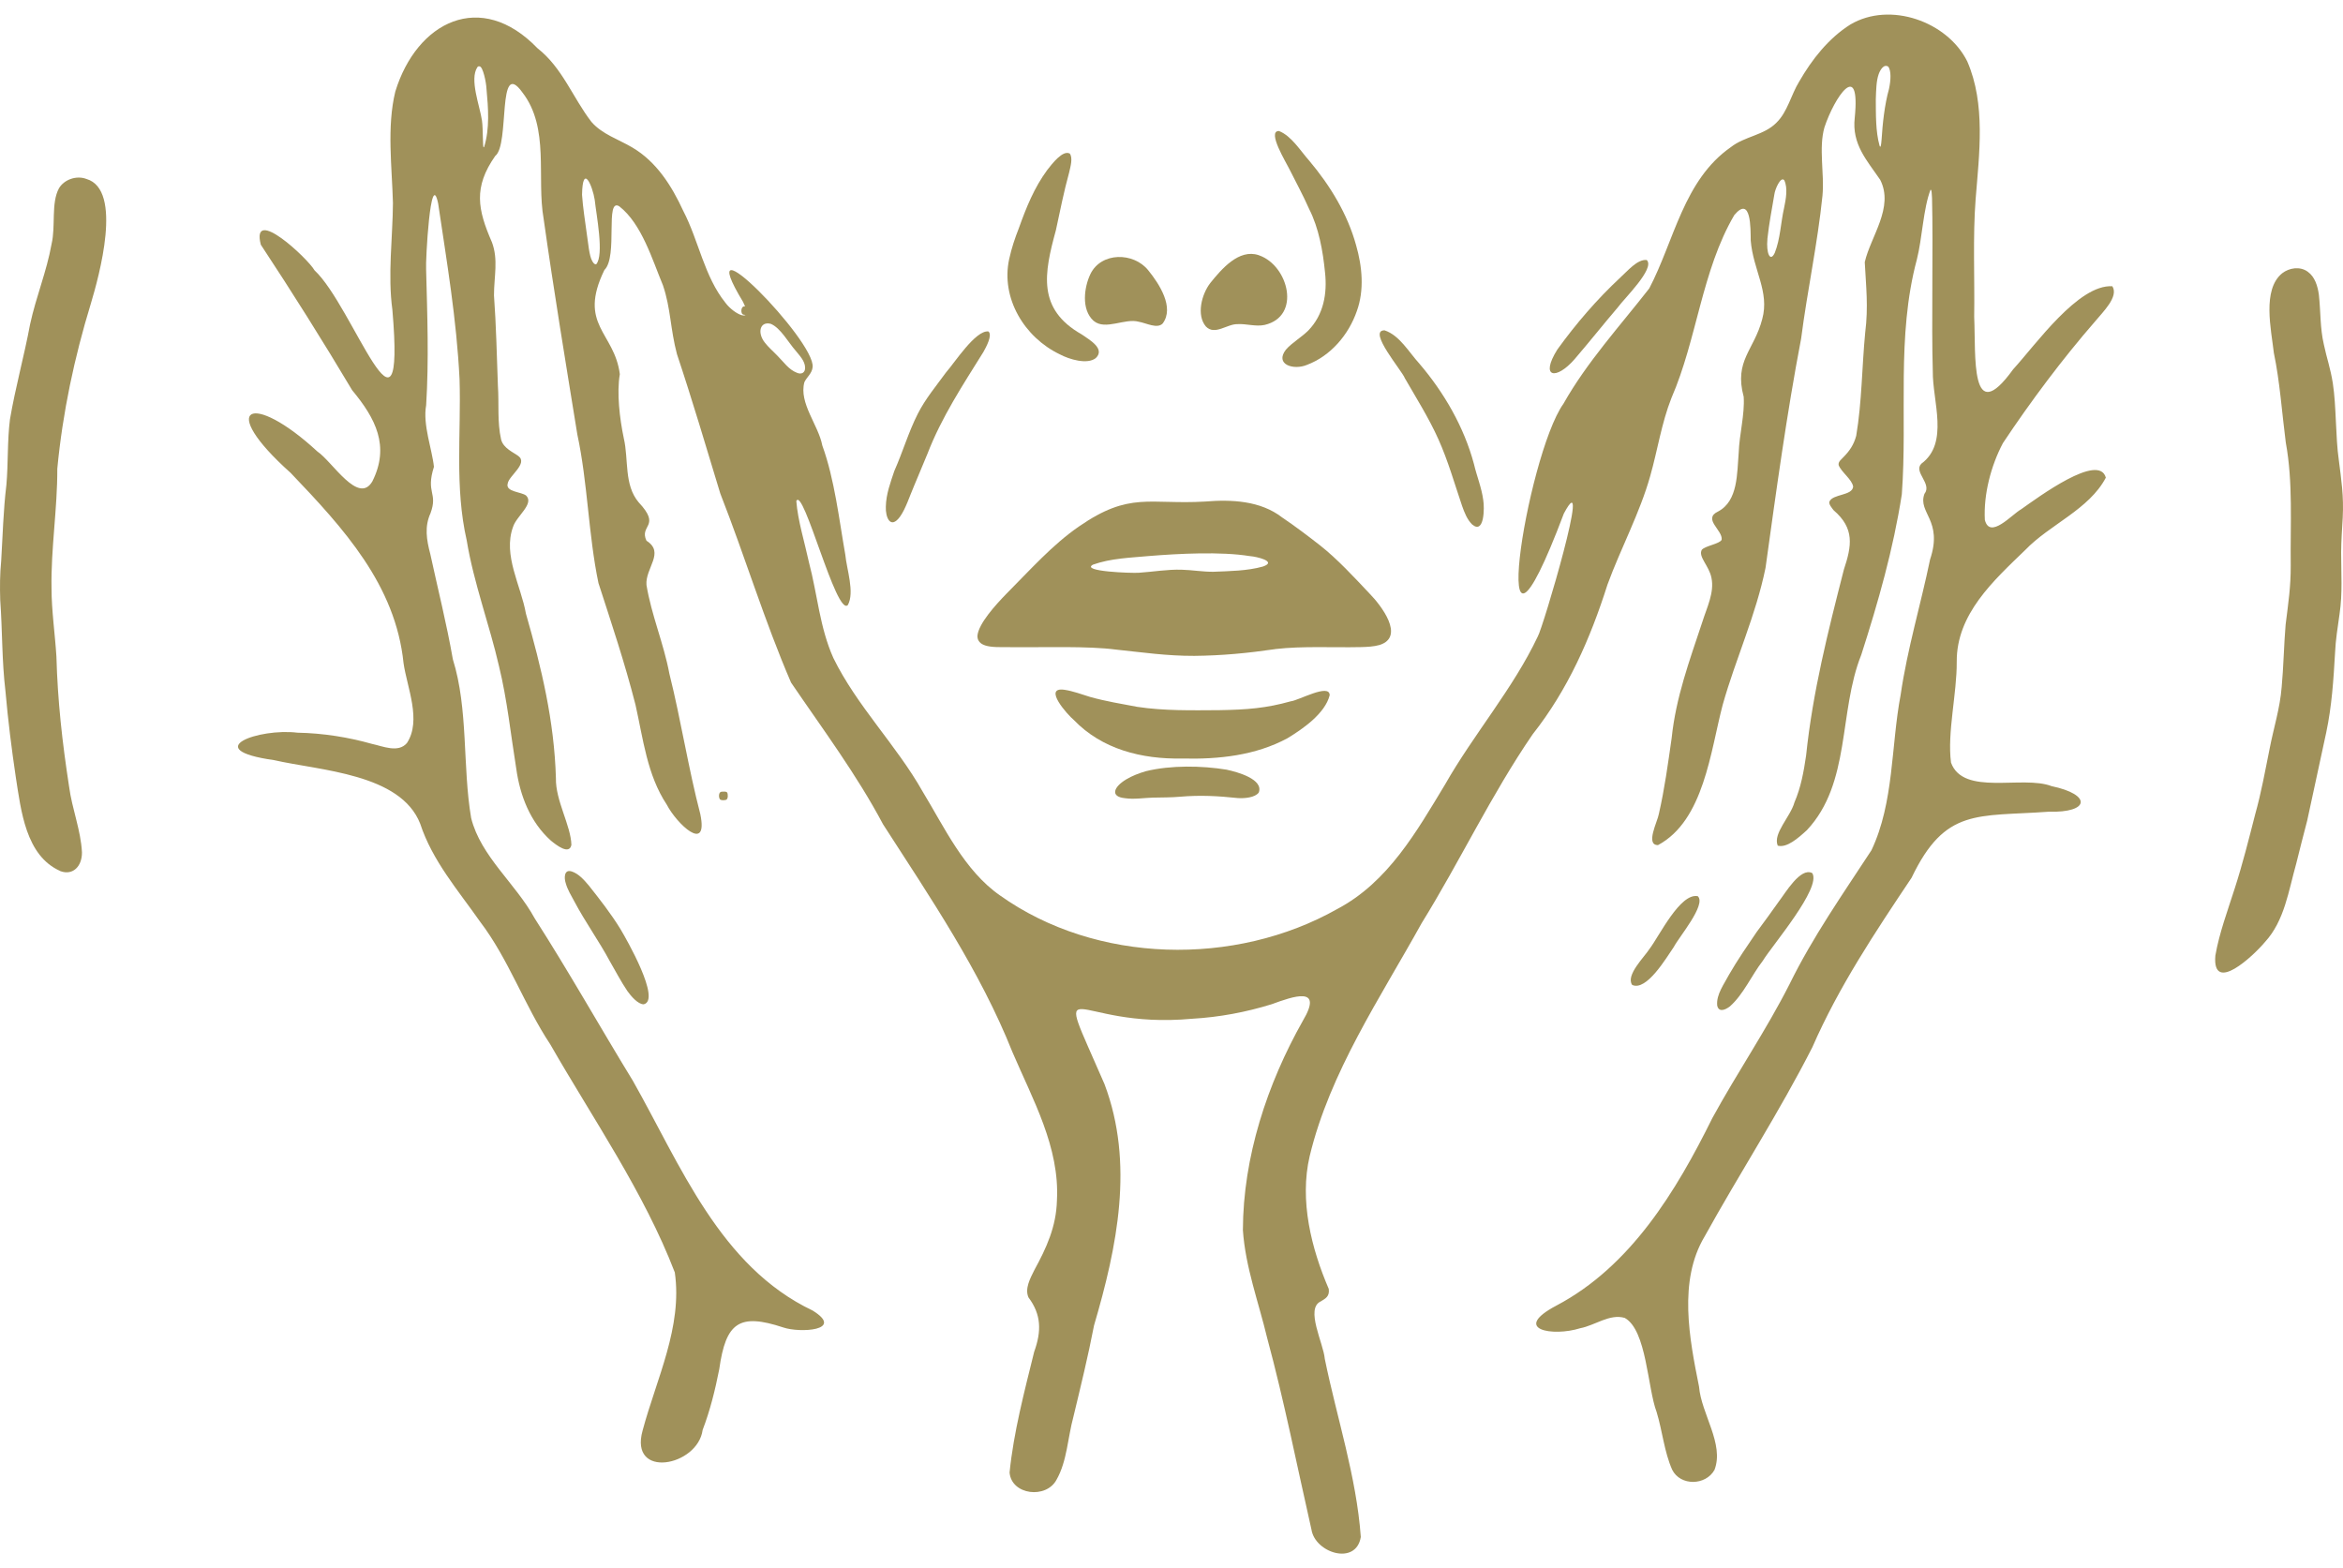
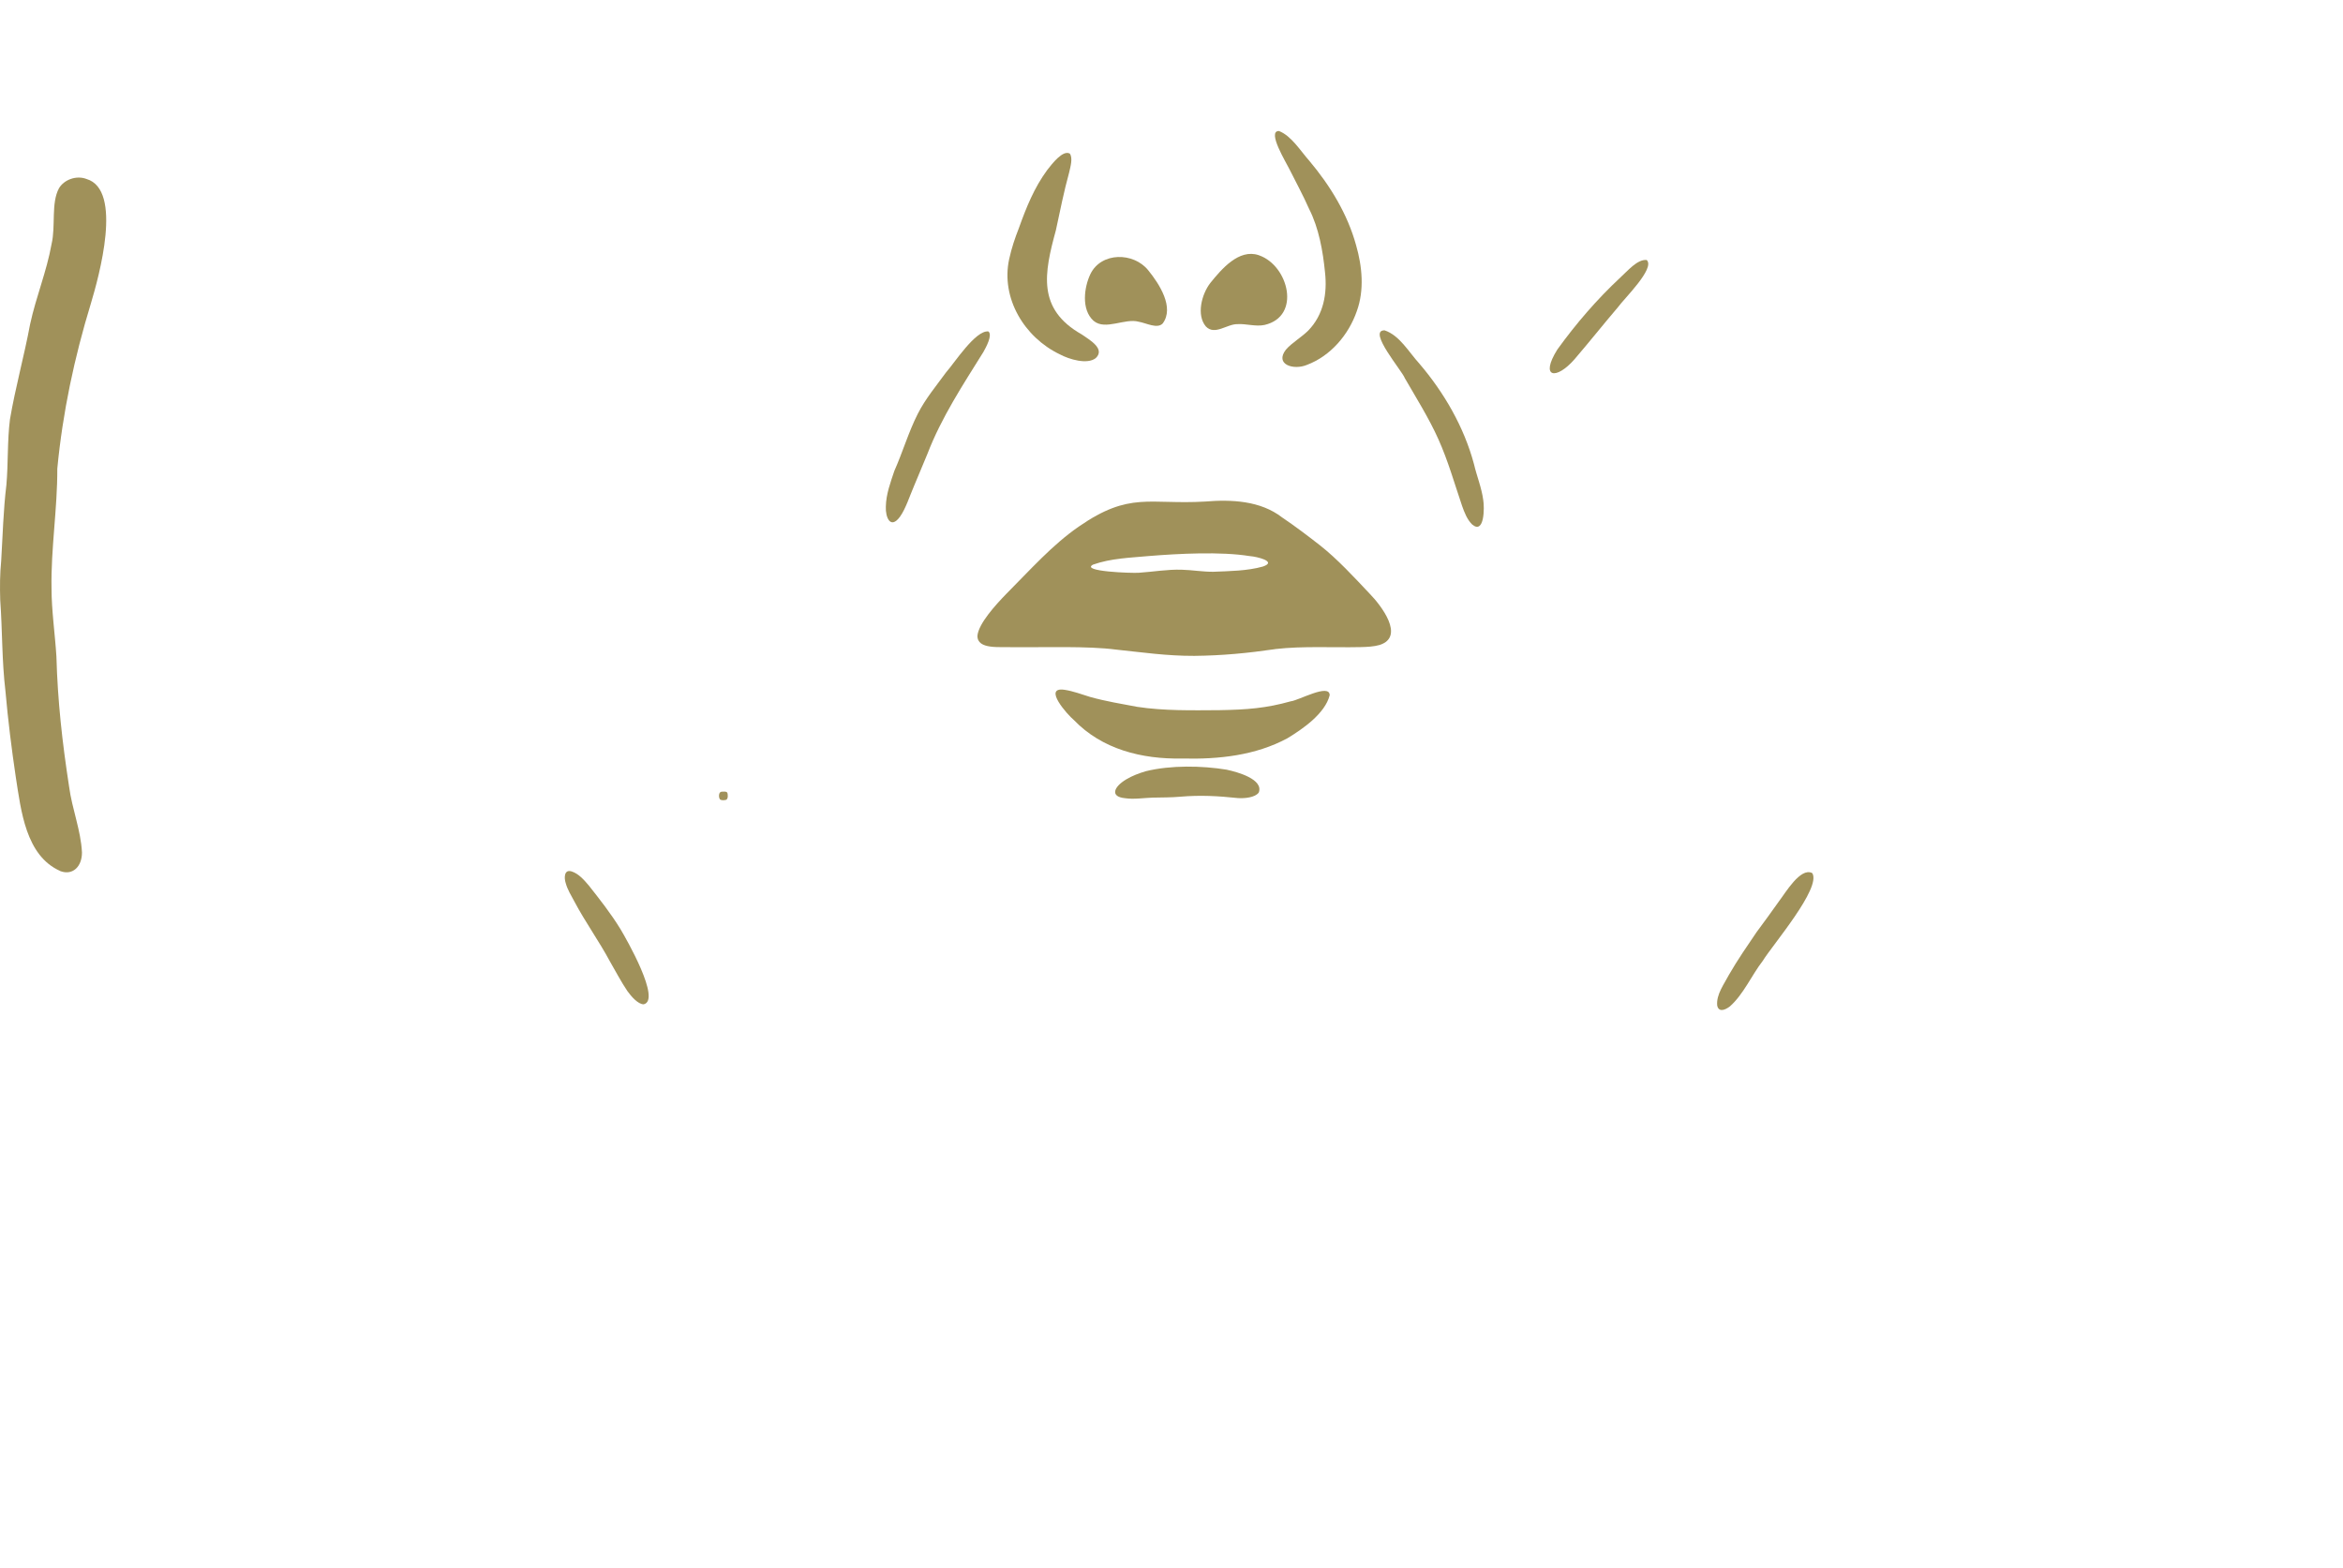
<svg xmlns="http://www.w3.org/2000/svg" width="127" height="85" viewBox="0 0 127 85" fill="none">
-   <path d="M40.616 16.658C40.674 16.731 40.681 16.923 40.61 17.009C40.513 17.082 40.33 17.095 40.235 17.022C40.145 16.908 40.175 16.608 40.343 16.604C40.435 16.593 40.549 16.596 40.599 16.641L40.616 16.658Z" fill="#A0915A" />
-   <path d="M40.29 16.386C37.278 11.42 44.23 18.492 44.047 19.904C44.01 20.249 43.735 20.432 43.601 20.714C43.292 21.851 44.362 23.033 44.572 24.146C45.238 25.975 45.481 28.156 45.819 30.068C45.894 30.861 46.334 32.105 45.957 32.794C45.335 33.44 43.537 26.333 43.164 27.159C43.244 28.212 43.617 29.403 43.845 30.464C44.314 32.242 44.428 34.002 45.171 35.663C46.45 38.273 48.59 40.387 50.01 42.902C51.177 44.816 52.263 47.182 54.2 48.531C59.419 52.25 66.943 52.402 72.485 49.27C75.242 47.812 76.784 45.074 78.33 42.518C79.873 39.803 82.02 37.323 83.353 34.501C83.62 34.072 86.345 24.873 84.767 27.834C80.446 39.296 82.728 24.71 84.745 21.883C86.022 19.62 87.824 17.65 89.396 15.633C90.752 13.049 91.254 9.762 93.822 7.973C94.567 7.387 95.62 7.333 96.287 6.653C96.896 6.063 97.079 5.142 97.525 4.418C98.212 3.226 99.11 2.076 100.3 1.327C102.447 0.059 105.56 1.166 106.634 3.329C107.64 5.644 107.282 8.345 107.088 10.78C106.929 12.821 107.041 15.09 107.009 17.177C107.105 19.254 106.774 23.271 109.119 20.02C110.341 18.688 112.651 15.403 114.497 15.515C114.862 16.081 113.963 16.929 113.582 17.398C111.78 19.469 110.081 21.743 108.567 24.016C107.915 25.246 107.513 26.802 107.586 28.176C107.855 29.261 109.05 27.885 109.555 27.603C110.49 26.946 113.769 24.516 114.145 25.889C113.239 27.616 111.099 28.43 109.775 29.812C108.049 31.478 106.048 33.287 106.063 35.864C106.076 37.595 105.54 39.705 105.753 41.336C106.419 43.166 109.631 42.002 111.207 42.611C113.388 43.067 113.282 44.06 111.039 43.997C107.174 44.277 105.441 43.765 103.614 47.578C101.635 50.534 99.665 53.49 98.24 56.755C96.462 60.256 94.289 63.6 92.395 67.023C90.957 69.432 91.575 72.564 92.095 75.161C92.216 76.636 93.471 78.265 92.933 79.669C92.462 80.522 91.088 80.558 90.638 79.662C90.205 78.679 90.111 77.57 89.796 76.536C89.297 75.223 89.26 72.097 88.069 71.434C87.254 71.191 86.451 71.843 85.654 71.992C84.173 72.461 81.893 72.071 84.364 70.764C88.384 68.644 90.856 64.566 92.817 60.599C94.158 58.146 95.743 55.827 97.006 53.332C98.253 50.79 99.9 48.441 101.441 46.084C102.671 43.485 102.494 40.449 103.022 37.664C103.387 35.158 104.111 32.777 104.619 30.32C105.334 28.189 103.937 27.805 104.311 26.77C104.75 26.217 103.697 25.586 104.147 25.132C105.667 24.01 104.742 21.739 104.765 20.111C104.688 17.588 104.791 13.435 104.724 10.739C104.697 10.459 104.72 10.317 104.645 10.277C104.246 11.306 104.195 12.92 103.9 14.07C102.782 18.251 103.401 22.548 103.086 26.793C102.623 29.777 101.805 32.637 100.888 35.493C99.648 38.596 100.335 42.439 97.941 44.996C97.458 45.438 96.851 45.969 96.36 45.836C96.087 45.171 97.045 44.286 97.267 43.489C97.618 42.68 97.771 41.816 97.898 40.951C98.257 37.5 99.084 34.243 99.945 30.873C100.375 29.586 100.535 28.637 99.39 27.657C99.295 27.532 99.108 27.319 99.164 27.185C99.347 26.763 100.403 26.88 100.449 26.374C100.382 25.978 99.818 25.603 99.663 25.215C99.62 25.017 99.831 24.89 99.945 24.753C100.251 24.441 100.481 24.113 100.614 23.622C100.925 21.782 100.922 19.876 101.101 18.029C101.28 16.621 101.144 15.514 101.077 14.208C101.396 12.819 102.675 11.239 101.915 9.747C101.2 8.696 100.367 7.82 100.535 6.378C100.853 3.163 99.433 5.269 98.892 6.903C98.569 8.035 98.899 9.4 98.785 10.612C98.518 13.217 97.967 15.734 97.629 18.348C96.843 22.451 96.274 26.643 95.699 30.777C95.17 33.367 94.091 35.674 93.379 38.195C92.713 40.714 92.363 44.469 89.872 45.806C89.168 45.812 89.848 44.527 89.917 44.114C90.229 42.747 90.406 41.436 90.61 40.008C90.84 37.799 91.566 35.842 92.274 33.709C92.515 32.934 92.937 32.113 92.767 31.317C92.638 30.656 92.033 30.174 92.246 29.797C92.44 29.581 93.215 29.48 93.32 29.257C93.4 28.742 92.27 28.131 93.127 27.724C94.218 27.155 94.15 25.64 94.244 24.55C94.278 23.534 94.578 22.475 94.515 21.506C93.984 19.536 95.081 18.991 95.521 17.293C95.928 15.803 95.026 14.643 94.896 13.034C94.888 12.415 94.927 10.554 94.005 11.659C92.24 14.671 91.986 18.386 90.599 21.571C90.059 22.938 89.846 24.408 89.447 25.805C88.888 27.801 87.848 29.726 87.133 31.683C86.201 34.615 84.989 37.377 83.077 39.799C80.832 43.072 79.142 46.671 77.058 50.039C74.814 54.094 72.084 58.114 70.99 62.663C70.425 65.077 71.085 67.682 72.024 69.862C72.08 70.282 71.832 70.388 71.585 70.541C70.741 70.933 71.74 72.812 71.809 73.654C72.463 76.853 73.525 80.033 73.761 83.307C73.507 84.877 71.279 84.173 71.085 82.9C70.302 79.456 69.611 75.94 68.685 72.519C68.222 70.582 67.505 68.676 67.37 66.676C67.38 62.712 68.687 58.751 70.62 55.328C71.764 53.406 70.088 54.008 68.933 54.43C67.537 54.863 66.088 55.134 64.62 55.218C57.989 55.828 56.956 52.036 59.867 58.758C61.492 63.059 60.554 67.58 59.301 71.841C58.978 73.516 58.577 75.154 58.181 76.799C57.877 77.91 57.841 79.2 57.27 80.2C56.712 81.258 54.827 81.036 54.723 79.815C54.938 77.647 55.529 75.41 56.056 73.272C56.463 72.145 56.443 71.249 55.748 70.323C55.535 69.845 55.845 69.285 56.065 68.842C56.717 67.647 57.253 66.495 57.29 65.064C57.447 62.179 55.976 59.595 54.878 57.025C53.117 52.605 50.43 48.659 47.864 44.676C46.43 41.974 44.602 39.53 42.878 36.996C41.434 33.653 40.377 30.148 39.044 26.753C38.294 24.281 37.515 21.653 36.693 19.192C36.333 17.837 36.357 16.701 35.935 15.465C35.356 14.078 34.788 12.137 33.571 11.185C32.774 10.683 33.515 13.908 32.761 14.634C31.306 17.62 33.306 17.995 33.597 20.281C33.423 21.284 33.586 22.679 33.814 23.762C34.081 24.914 33.816 26.275 34.617 27.226C35.864 28.553 34.633 28.443 35.041 29.308C36.056 29.948 34.971 30.785 35.041 31.704C35.304 33.321 35.978 34.882 36.282 36.51C36.91 39.024 37.306 41.621 37.961 44.133C38.404 46.301 36.669 44.635 36.144 43.617C35.072 42 34.865 40.056 34.445 38.195C33.855 35.892 33.153 33.81 32.439 31.603C31.89 28.985 31.859 26.169 31.293 23.545C30.663 19.663 30.014 15.738 29.468 11.865C29.074 9.629 29.808 6.939 28.316 5.01C26.929 3.079 27.648 7.844 26.843 8.453C25.651 10.158 25.89 11.351 26.665 13.131C27.02 14.081 26.777 14.981 26.776 16.01C26.891 17.571 26.932 19.343 26.988 20.903C27.056 21.906 26.945 22.863 27.162 23.822C27.285 24.301 27.829 24.516 28.099 24.718C28.634 25.121 27.586 25.788 27.521 26.201C27.377 26.671 28.27 26.651 28.523 26.865C28.964 27.317 27.991 27.973 27.808 28.561C27.248 30.09 28.238 31.734 28.507 33.259C29.347 36.184 30.045 39.084 30.133 42.181C30.105 43.388 30.944 44.742 30.972 45.795C30.86 46.357 30.159 45.808 29.86 45.563C28.733 44.551 28.187 43.117 27.984 41.668C27.685 39.821 27.493 37.933 27.05 36.116C26.535 33.87 25.678 31.603 25.299 29.297C24.637 26.391 25 23.504 24.91 20.563C24.751 17.308 24.223 14.231 23.75 11.03C23.334 9.045 23.059 14.199 23.097 14.598C23.162 17.09 23.252 19.508 23.099 21.965C22.904 23.015 23.431 24.387 23.521 25.304C23.065 26.74 23.749 26.684 23.336 27.816C23.005 28.538 23.117 29.25 23.323 30.027C23.732 31.916 24.213 33.821 24.546 35.732C25.394 38.447 25.063 41.543 25.538 44.337C26.057 46.419 27.952 47.888 28.981 49.774C30.839 52.672 32.507 55.645 34.303 58.579C36.891 63.147 39.018 68.644 44.049 71.034C45.804 72.119 43.358 72.259 42.458 71.951C40.071 71.161 39.343 71.671 38.986 74.215C38.766 75.333 38.49 76.45 38.086 77.505C37.823 79.481 34.086 80.196 34.833 77.533C35.584 74.73 37.003 71.918 36.577 68.967C34.899 64.605 32.144 60.648 29.825 56.603C28.421 54.488 27.575 51.995 26.023 49.957C24.826 48.247 23.44 46.665 22.774 44.641C21.706 41.928 17.355 41.771 14.856 41.201C10.765 40.624 14.036 39.455 16.126 39.713C17.508 39.737 18.901 39.963 20.16 40.32C20.759 40.447 21.581 40.824 22.055 40.277C22.865 39.05 22.06 37.252 21.874 35.944C21.441 31.707 18.626 28.636 15.756 25.633C11.726 22.032 13.62 21.16 17.205 24.473C18.021 25.022 19.424 27.383 20.182 26.094C21.142 24.182 20.361 22.682 19.088 21.149C17.502 18.486 15.838 15.842 14.137 13.263C13.583 11.103 16.695 14.018 17.048 14.651C19.142 16.591 21.995 25.295 21.269 16.794C21.009 14.903 21.287 12.869 21.299 11.006C21.248 9.051 20.959 6.882 21.427 4.963C22.593 1.172 26.058 -0.58 29.134 2.614C30.49 3.678 31.05 5.301 32.058 6.606C32.643 7.28 33.515 7.544 34.271 7.992C35.584 8.765 36.407 10.068 37.035 11.431C37.877 13.047 38.168 14.978 39.324 16.414C39.78 17.03 40.897 17.588 40.294 16.404L40.282 16.382L40.29 16.386ZM25.991 3.596C25.945 3.583 25.905 3.603 25.874 3.643C25.437 4.307 26.01 5.734 26.126 6.543C26.191 7.019 26.156 8.029 26.221 7.982C26.228 7.984 26.236 7.977 26.243 7.962C26.552 6.97 26.466 5.848 26.37 4.821C26.354 4.444 26.176 3.616 26.001 3.6L25.989 3.596H25.991ZM101.824 4.044C101.706 4.388 101.693 4.86 101.676 5.392C101.682 6.186 101.663 7.129 101.88 7.896C101.934 8.048 101.966 7.883 101.99 7.559C102.042 6.726 102.15 5.674 102.389 4.83C102.503 4.306 102.505 3.839 102.358 3.618C102.117 3.445 101.915 3.786 101.833 4.016L101.824 4.046V4.044ZM32.236 10.83C32.118 10.07 31.58 8.821 31.549 10.559C31.597 11.26 31.711 11.962 31.804 12.655C31.885 13.175 31.933 13.855 32.098 14.143C32.146 14.227 32.213 14.343 32.314 14.326C32.762 13.838 32.314 11.594 32.241 10.869L32.234 10.828L32.236 10.83ZM95.801 12.961C95.73 13.693 95.943 14.249 96.199 13.706C96.502 12.95 96.524 12.059 96.703 11.278C96.802 10.8 96.918 10.193 96.714 9.769C96.52 9.536 96.207 10.268 96.177 10.541C96.044 11.329 95.889 12.124 95.803 12.922L95.799 12.961H95.801ZM41.758 17.547C41.192 17.416 41.041 18.036 41.449 18.559C41.649 18.823 41.916 19.045 42.144 19.286C42.493 19.633 42.745 20.029 43.194 20.204C43.442 20.315 43.651 20.199 43.64 19.921C43.629 19.558 43.339 19.274 43.119 18.998C42.734 18.563 42.308 17.773 41.784 17.555L41.759 17.547H41.758Z" fill="#A0915A" />
  <path d="M69.112 35.185C67.614 35.403 66.242 35.534 64.738 35.549C63.239 35.554 61.937 35.36 60.49 35.209C58.972 35.009 56.625 35.093 54.897 35.08C54.205 35.046 52.968 35.226 52.981 34.458C53.043 33.793 53.978 32.774 54.55 32.184C55.833 30.897 57.047 29.525 58.479 28.539C61.243 26.626 62.283 27.364 65.317 27.185C66.753 27.065 68.326 27.138 69.496 28.046C70.202 28.522 70.854 29.017 71.53 29.543C72.482 30.288 73.416 31.304 74.236 32.174C74.852 32.8 76.178 34.509 74.785 34.957C74.466 35.05 74.103 35.065 73.758 35.074C72.243 35.108 70.619 35.009 69.14 35.179L69.112 35.183V35.185ZM67.737 30.141C66.186 29.887 63.877 30.008 62.309 30.135C61.237 30.234 60.221 30.259 59.246 30.604C58.544 30.976 61.347 31.073 61.724 31.045C62.527 30.991 63.282 30.854 64.059 30.88C64.609 30.892 65.19 30.996 65.767 30.991C66.643 30.953 67.599 30.948 68.456 30.707C69.263 30.432 68.087 30.165 67.773 30.145L67.739 30.139L67.737 30.141Z" fill="#A0915A" />
  <path d="M3.263 47.209C1.387 46.376 1.14 43.922 0.856 42.122C0.63 40.6 0.434 39.035 0.296 37.468C0.096 35.775 0.135 34.245 0.012 32.52C-0.01 31.794 -0.006 31.114 0.064 30.404C0.147 29.041 0.178 27.672 0.346 26.288C0.451 25.108 0.391 23.893 0.541 22.724C0.838 20.982 1.308 19.312 1.633 17.568C1.954 16.085 2.528 14.722 2.795 13.23C3.026 12.248 2.759 11.017 3.196 10.205C3.478 9.729 4.147 9.493 4.688 9.701C6.679 10.285 5.362 14.991 4.925 16.453C4.029 19.383 3.396 22.358 3.106 25.403C3.114 27.586 2.754 29.749 2.793 31.889C2.793 33.082 2.981 34.354 3.058 35.584C3.125 38.006 3.372 40.208 3.745 42.634C3.906 43.851 4.384 44.998 4.443 46.206C4.445 46.97 3.945 47.455 3.289 47.222L3.265 47.214L3.263 47.209Z" fill="#A0915A" />
-   <path d="M125.097 14.735C125.474 15.003 125.627 15.502 125.692 15.973C125.795 16.919 125.754 17.778 125.961 18.667C126.112 19.392 126.32 19.95 126.45 20.783C126.641 22.023 126.592 23.689 126.772 24.927C126.904 25.985 127.048 26.884 126.985 28.064C126.947 28.682 126.904 29.335 126.899 29.939C126.899 31.033 126.981 32.166 126.813 33.281C126.718 33.978 126.6 34.667 126.57 35.373C126.486 36.844 126.394 38.267 126.092 39.698C125.748 41.298 125.403 42.874 125.061 44.471C124.852 45.251 124.662 46.032 124.462 46.82C124.047 48.284 123.832 49.908 122.766 51.064C122.159 51.793 119.903 53.921 120.081 51.796C120.296 50.558 120.751 49.352 121.13 48.159C121.556 46.839 121.898 45.475 122.241 44.133C122.57 42.967 122.779 41.785 123.02 40.596C123.239 39.455 123.586 38.398 123.676 37.234C123.771 36.26 123.806 34.801 123.89 33.855C124.04 32.646 124.17 31.827 124.167 30.645C124.139 28.411 124.299 26.159 123.898 23.98C123.691 22.383 123.58 20.691 123.252 19.128C123.11 17.868 122.606 15.7 123.704 14.811C124.088 14.514 124.663 14.428 125.072 14.716L125.093 14.731L125.097 14.735Z" fill="#A0915A" />
  <path d="M57.712 37.39C58.16 37.457 58.651 37.64 59.097 37.778C59.928 38.01 60.8 38.154 61.641 38.312C63.092 38.533 64.61 38.501 66.094 38.492C67.594 38.467 68.638 38.385 69.964 38.012C70.384 37.971 72.072 37.016 72.074 37.683C71.82 38.686 70.599 39.519 69.784 40.015C68.059 40.945 66.066 41.164 64.078 41.113C61.878 41.156 59.73 40.609 58.203 39.022C57.863 38.742 56.509 37.224 57.687 37.386L57.712 37.39Z" fill="#A0915A" />
  <path d="M69.333 7.104C70.003 7.368 70.492 8.18 70.961 8.705C72.098 10.055 73.038 11.592 73.506 13.293C73.837 14.443 73.958 15.722 73.547 16.858C73.103 18.144 72.128 19.293 70.84 19.778C70.113 20.081 69.079 19.754 69.703 18.949C70.025 18.578 70.565 18.269 70.92 17.909C71.742 17.058 71.951 15.915 71.82 14.753C71.708 13.618 71.49 12.367 70.959 11.325C70.638 10.593 70.24 9.866 69.882 9.151C69.725 8.82 68.662 7.101 69.318 7.101L69.333 7.104Z" fill="#A0915A" />
  <path d="M57.988 8.326C58.163 8.567 58.021 9.04 57.952 9.35C57.674 10.351 57.455 11.451 57.233 12.481C56.596 14.814 56.204 16.75 58.637 18.128C59.067 18.425 59.922 18.907 59.396 19.409C58.94 19.772 57.963 19.484 57.435 19.2C55.532 18.287 54.24 16.166 54.701 14.044C54.836 13.43 55.015 12.905 55.228 12.362C55.635 11.223 56.062 10.171 56.761 9.219C57.035 8.866 57.603 8.129 57.976 8.319L57.984 8.326H57.988Z" fill="#A0915A" />
  <path d="M68.249 13.84C69.844 14.395 70.546 17.149 68.546 17.612C68.07 17.716 67.539 17.537 67.073 17.569C66.507 17.558 65.846 18.198 65.364 17.696C64.841 17.082 65.129 15.95 65.607 15.334C66.21 14.589 67.151 13.474 68.221 13.829L68.251 13.838L68.249 13.84Z" fill="#A0915A" />
  <path d="M75.049 17.905C75.863 18.174 76.36 19.08 76.935 19.709C78.279 21.282 79.359 23.151 79.895 25.154C80.053 25.829 80.305 26.419 80.397 27.096C80.47 27.52 80.462 28.981 79.799 28.43C79.519 28.155 79.381 27.782 79.251 27.421C78.829 26.18 78.496 24.988 77.966 23.806C77.452 22.658 76.765 21.571 76.147 20.497C76.005 20.107 74.123 17.922 75.032 17.905H75.047H75.049Z" fill="#A0915A" />
  <path d="M53.579 17.967C53.809 18.165 53.447 18.824 53.305 19.076C52.194 20.861 51.034 22.617 50.274 24.591C50.037 25.181 49.77 25.78 49.533 26.368C49.305 26.897 49.092 27.573 48.782 28.008C48.265 28.712 47.99 28.038 48.016 27.465C48.027 26.781 48.276 26.128 48.477 25.524C48.929 24.509 49.243 23.425 49.744 22.436C50.16 21.614 50.739 20.927 51.28 20.184C51.743 19.663 52.877 17.89 53.57 17.965L53.579 17.971V17.967Z" fill="#A0915A" />
  <path d="M59.27 17.383C58.6 16.774 58.76 15.57 59.109 14.845C59.696 13.656 61.44 13.662 62.236 14.646C62.84 15.389 63.67 16.666 63.022 17.534C62.723 17.841 62.127 17.505 61.724 17.439C60.983 17.23 59.92 17.917 59.292 17.4L59.27 17.383Z" fill="#A0915A" />
-   <path d="M66.511 41.724C67.062 41.84 68.504 42.237 68.231 42.956C68.031 43.234 67.453 43.281 67.098 43.257C66.022 43.143 65.059 43.089 63.964 43.184C63.511 43.227 62.969 43.221 62.474 43.233C61.989 43.248 61.464 43.337 60.973 43.263C60.162 43.182 60.362 42.654 61.044 42.245C61.37 42.049 61.731 41.914 62.095 41.804C63.46 41.466 65.154 41.5 66.478 41.716L66.51 41.722L66.511 41.724Z" fill="#A0915A" />
+   <path d="M66.511 41.724C67.062 41.84 68.504 42.237 68.231 42.956C68.031 43.234 67.453 43.281 67.098 43.257C66.022 43.143 65.059 43.089 63.964 43.184C63.511 43.227 62.969 43.221 62.474 43.233C61.989 43.248 61.464 43.337 60.973 43.263C60.162 43.182 60.362 42.654 61.044 42.245C61.37 42.049 61.731 41.914 62.095 41.804C63.46 41.466 65.154 41.5 66.478 41.716L66.51 41.722Z" fill="#A0915A" />
  <path d="M98.233 47.326C98.741 48.129 96.058 51.242 95.554 52.073C94.943 52.859 94.514 53.884 93.772 54.545C93.447 54.794 93.149 54.842 93.079 54.499C93.02 53.901 93.46 53.33 93.731 52.811C94.183 52.028 94.702 51.276 95.21 50.529C95.612 49.995 96.03 49.408 96.43 48.848C96.773 48.406 97.587 47.001 98.222 47.319L98.231 47.328L98.233 47.326Z" fill="#A0915A" />
  <path d="M30.981 47.231C31.375 47.359 31.659 47.696 31.922 48.004C32.501 48.736 33.119 49.524 33.621 50.342C33.958 50.9 35.853 54.215 34.891 54.435C34.585 54.435 34.213 54.007 34.006 53.716C33.651 53.19 33.373 52.646 33.061 52.112C32.469 51.005 31.724 49.98 31.134 48.863C30.957 48.534 30.759 48.22 30.662 47.858C30.576 47.602 30.57 47.117 30.962 47.227L30.981 47.233V47.231Z" fill="#A0915A" />
  <path d="M89.262 14.097C89.727 14.548 88.02 16.199 87.703 16.647C86.888 17.603 86.179 18.5 85.35 19.467C84.345 20.623 83.452 20.481 84.416 18.942C85.424 17.546 86.558 16.227 87.833 15.038C88.218 14.692 88.745 14.048 89.252 14.091L89.262 14.095V14.097Z" fill="#A0915A" />
-   <path d="M92.036 48.585C92.489 49.047 91.001 50.794 90.727 51.327C90.338 51.887 89.253 53.745 88.471 53.385C88.103 52.862 89.134 51.872 89.416 51.424C89.935 50.746 91.072 48.38 92.026 48.576L92.037 48.583L92.036 48.585Z" fill="#A0915A" />
  <path d="M39.414 42.953C39.461 43.027 39.48 43.313 39.354 43.354C39.254 43.378 39.108 43.393 39.024 43.326C38.944 43.212 38.944 42.911 39.125 42.911C39.222 42.902 39.347 42.898 39.397 42.938L39.412 42.953H39.414Z" fill="#A0915A" />
</svg>